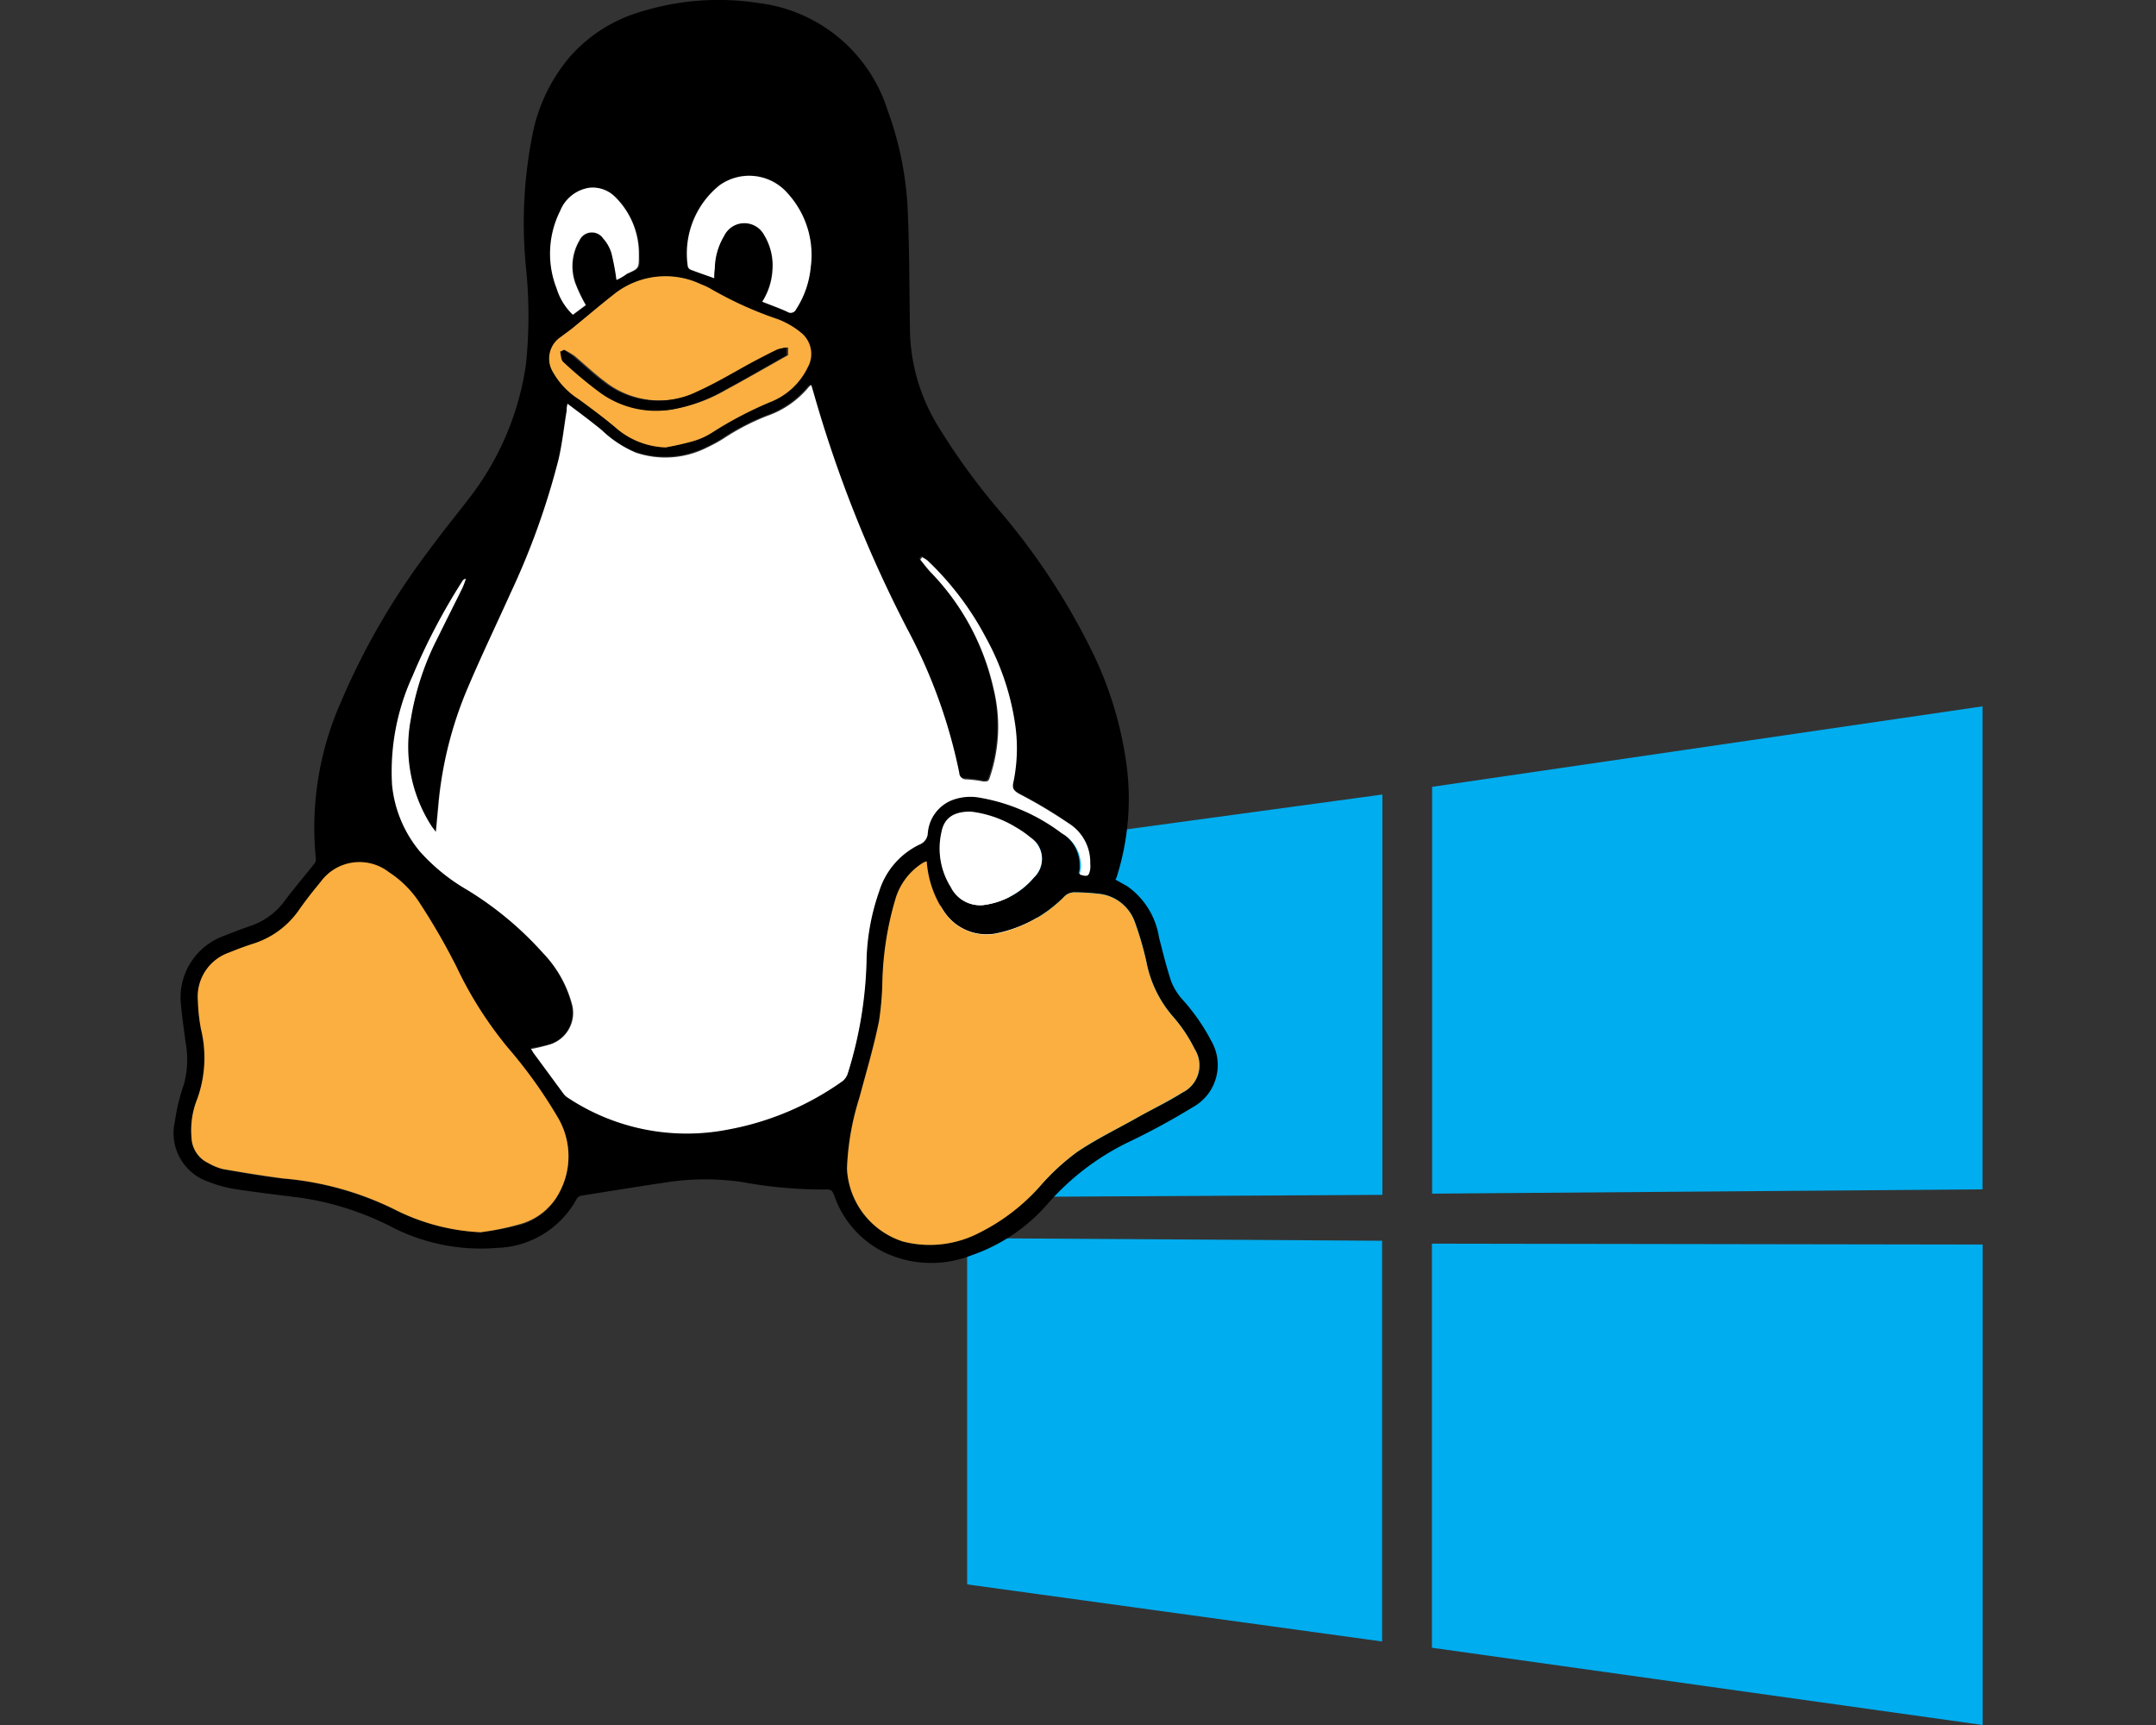
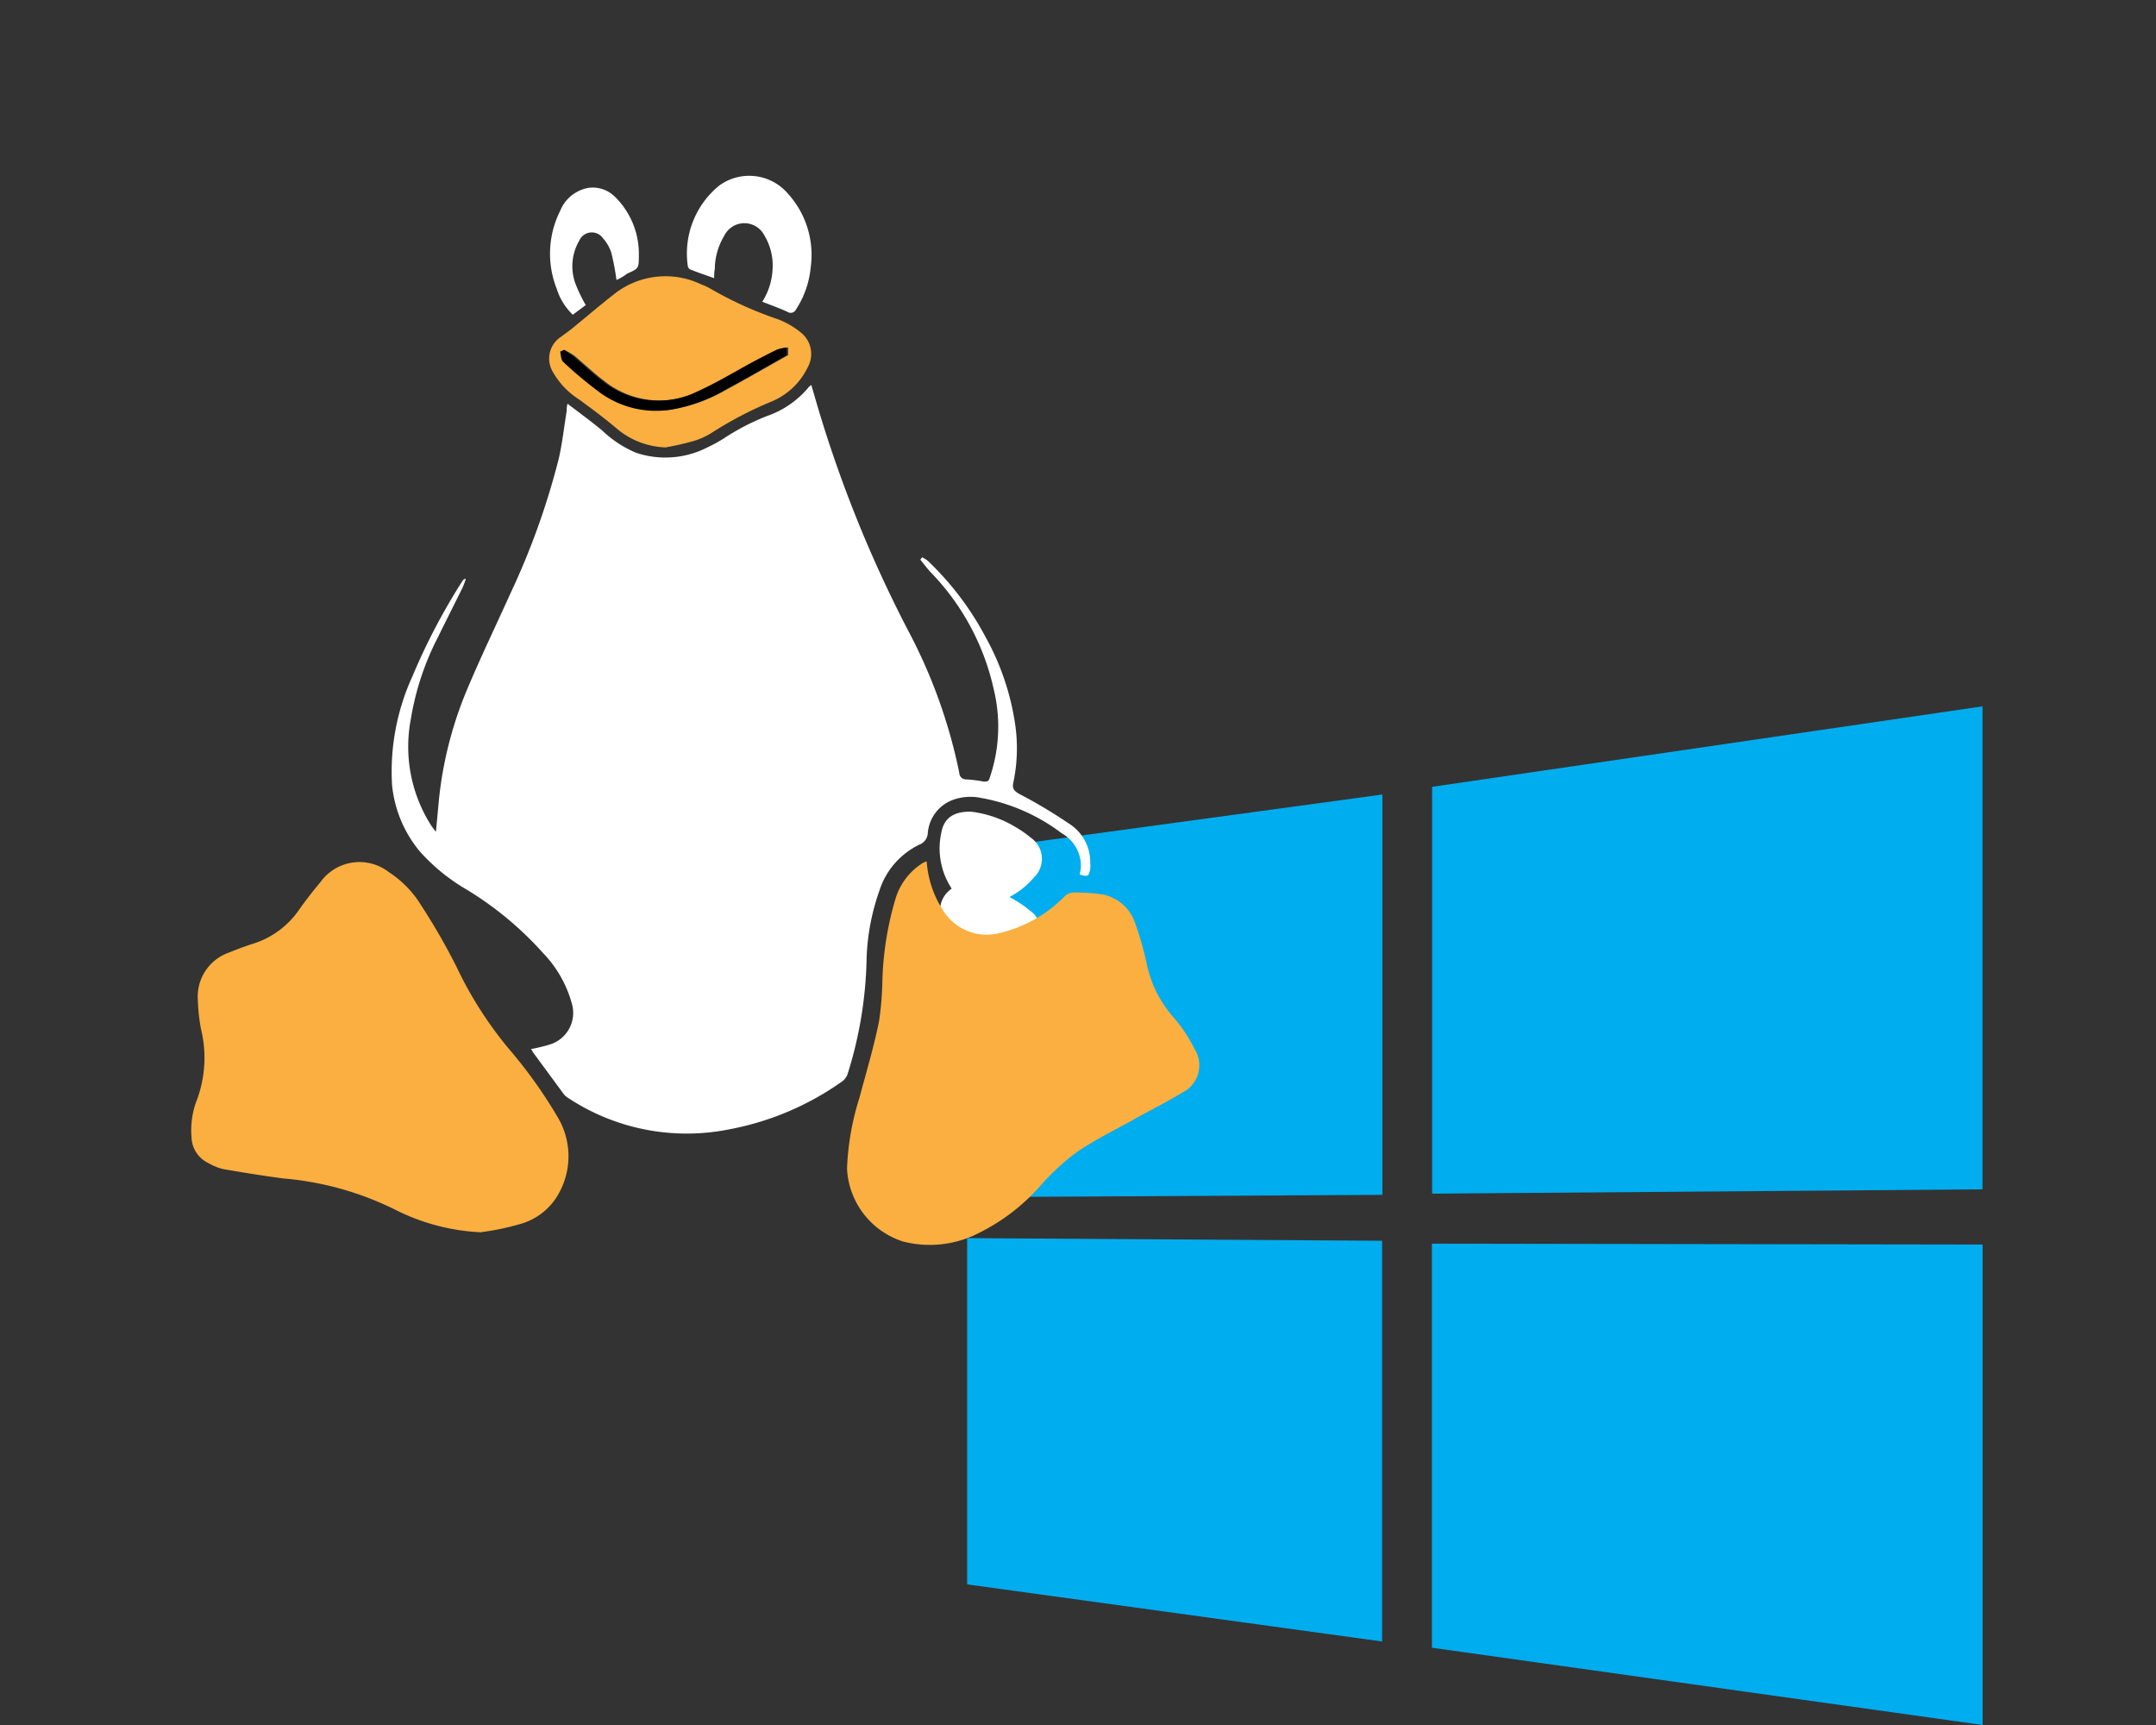
<svg xmlns="http://www.w3.org/2000/svg" width="100" height="80" viewBox="0 0 100 80">
  <rect x="0" y="0" width="100" height="80" fill="#333333" stroke="none" />
  <defs>
    <clipPath id="clip-path">
      <rect id="Rectangle_11390" data-name="Rectangle 11390" width="100" height="80" transform="translate(-2104.758 -15754)" fill="#fff" />
    </clipPath>
  </defs>
  <g id="Mask_Group_4279" data-name="Mask Group 4279" transform="translate(2104.758 15754)" clip-path="url(#clip-path)">
    <g id="windows-linux" transform="translate(-2096.721 -15754.001)">
      <path id="Path_66433" data-name="Path 66433" d="M207.173,23.01l19.252-2.621V38.956l-19.247.107Zm19.239,18.074V59.669l-19.247-2.648V40.962Zm2.319-21.052L254.26,16.3v22.4l-25.529.2ZM254.265,41.26V63.541l-25.543-3.582V41.219Z" transform="translate(-170.344 16.459)" fill="#00adef" />
      <path id="Path_66434" data-name="Path 66434" d="M208.268,18.628a5.127,5.127,0,0,1,2.071.729,4.615,4.615,0,0,1,.677.474,1.188,1.188,0,0,1,.326,1.643,1.3,1.3,0,0,1-.178.208,3.667,3.667,0,0,1-2.345,1.276,1.509,1.509,0,0,1-1.492-.822,3.372,3.372,0,0,1-.447-2.547,1.228,1.228,0,0,1,1.391-.961Z" transform="translate(-171.293 22.393)" fill="#fff" />
-       <path id="Path_66435" data-name="Path 66435" d="M240.549,47.921l.548.307a3.58,3.58,0,0,1,1.473,2.378c.175.674.337,1.35.562,2.027a2.763,2.763,0,0,0,.5.822,9.213,9.213,0,0,1,1.353,1.933,2.229,2.229,0,0,1-.784,3.05l-.071.041a32.535,32.535,0,0,1-2.879,1.569,11.79,11.79,0,0,0-3.8,2.856,8.215,8.215,0,0,1-3.579,2.44,5.083,5.083,0,0,1-3.989-.11,4.6,4.6,0,0,1-2.378-2.668c-.077-.2-.143-.29-.372-.274a20.608,20.608,0,0,1-3.892-.345,11.815,11.815,0,0,0-3.432,0c-1.353.2-2.7.419-4.053.635a.323.323,0,0,0-.2.153A4.349,4.349,0,0,1,211.876,65a9.059,9.059,0,0,1-4.9-.972,13.537,13.537,0,0,0-4.2-1.35c-1.019-.129-2.026-.249-3.059-.405a5.881,5.881,0,0,1-1.238-.34,2.385,2.385,0,0,1-1.553-2.809,8.817,8.817,0,0,1,.414-1.7,4.362,4.362,0,0,0,.077-1.972c-.082-.677-.183-1.3-.23-1.953a3.046,3.046,0,0,1,2.027-2.974c.414-.164.822-.323,1.257-.471a3.251,3.251,0,0,0,1.567-1.178c.433-.572.9-1.12,1.35-1.688a.326.326,0,0,0,.077-.216,14.336,14.336,0,0,1,1.12-7.194,32.959,32.959,0,0,1,4.053-7.033c.6-.822,1.244-1.621,1.87-2.427a13.183,13.183,0,0,0,2.7-6.3,21.881,21.881,0,0,0,0-4.48,20.961,20.961,0,0,1,.359-6.444,7.943,7.943,0,0,1,1.663-3.317,6.981,6.981,0,0,1,3.287-2.1A12.157,12.157,0,0,1,224,7.268a7.18,7.18,0,0,1,5.973,4.951,15.452,15.452,0,0,1,.948,4.807c.077,1.851.066,3.7.1,5.554a8.765,8.765,0,0,0,1.249,4.228,30.849,30.849,0,0,0,3.048,4.177,31.346,31.346,0,0,1,4.209,6.48,17.145,17.145,0,0,1,1.511,4.951,12.008,12.008,0,0,1-.438,5.406ZM215.14,25.851a1.561,1.561,0,0,1-.068.378c-.12.742-.2,1.5-.372,2.237a34.6,34.6,0,0,1-2.229,6.214c-.674,1.5-1.35,2.98-2.026,4.494a17.959,17.959,0,0,0-1.309,5.2l-.129,1.386-.189-.249a6.808,6.808,0,0,1-.974-4.981,12.735,12.735,0,0,1,1.257-3.8c.378-.767.767-1.534,1.142-2.3a3.771,3.771,0,0,0,.153-.414.186.186,0,0,0-.153.1,28.86,28.86,0,0,0-2.3,4.381,10.612,10.612,0,0,0-.912,5.034,5.707,5.707,0,0,0,1.284,3.081,8.952,8.952,0,0,0,2.191,1.791,15.622,15.622,0,0,1,3.508,2.952,5.408,5.408,0,0,1,1.276,2.262,1.539,1.539,0,0,1-.986,1.942h-.035a7.774,7.774,0,0,1-.835.17c0,.041.047.087.077.129l1.427,1.939a.635.635,0,0,0,.175.167,9.963,9.963,0,0,0,7.479,1.528,13.272,13.272,0,0,0,5.294-2.243.747.747,0,0,0,.236-.337A18.964,18.964,0,0,0,229,51.507a10.422,10.422,0,0,1,.6-3.073,3.56,3.56,0,0,1,1.865-2.155.6.6,0,0,0,.384-.52,1.794,1.794,0,0,1,1.074-1.528,2.394,2.394,0,0,1,1.35-.12A8.763,8.763,0,0,1,238,45.722a1.742,1.742,0,0,1,.885,1.567.884.884,0,0,1-.047.345c.364.1.41.082.479-.249a2.247,2.247,0,0,0,0-.274,2.12,2.12,0,0,0-1-1.865,22.541,22.541,0,0,0-2.27-1.35c-.255-.143-.328-.249-.274-.548a7.7,7.7,0,0,0,.068-2.777,11.815,11.815,0,0,0-1.35-3.938,13.793,13.793,0,0,0-2.7-3.56,1.581,1.581,0,0,0-.249-.153l-.091.11c.164.194.318.41.5.595a11.326,11.326,0,0,1,2.911,5.4,7.318,7.318,0,0,1-.183,4.108c-.054.162-.12.216-.29.181a6.254,6.254,0,0,0-.783-.1.307.307,0,0,1-.337-.274,24.5,24.5,0,0,0-2.366-6.586,58.885,58.885,0,0,1-4.382-11l-.124-.405a.846.846,0,0,0-.107.091,4.382,4.382,0,0,1-1.947,1.35,10.635,10.635,0,0,0-2.026,1.054,6.944,6.944,0,0,1-.742.405,4.283,4.283,0,0,1-3.317.222,5.179,5.179,0,0,1-1.555-1q-.756-.643-1.572-1.211Zm-4,38.425a15.923,15.923,0,0,0,1.709-.315,2.949,2.949,0,0,0,1.918-1.528,3.525,3.525,0,0,0-.093-3.478,22.229,22.229,0,0,0-2.325-3.245,18.029,18.029,0,0,1-2.364-3.722,30.128,30.128,0,0,0-1.616-2.851,4.826,4.826,0,0,0-1.493-1.539,2.225,2.225,0,0,0-3.119.391l-.049.068c-.345.41-.677.844-.986,1.276a4.075,4.075,0,0,1-2.128,1.575q-.573.179-1.129.41a2.169,2.169,0,0,0-1.473,2.229,8.656,8.656,0,0,0,.134,1.3,5.6,5.6,0,0,1-.162,3.229,3.913,3.913,0,0,0-.274,1.8,1.345,1.345,0,0,0,.8,1.208,2.477,2.477,0,0,0,.677.274c.926.162,1.841.34,2.774.433a14.441,14.441,0,0,1,5.2,1.458,9.782,9.782,0,0,0,3.994,1.023Zm20.658-17.2h-.077l-.1.054a2.964,2.964,0,0,0-1.263,1.688,14.709,14.709,0,0,0-.6,3.8,13.739,13.739,0,0,1-.183,1.865c-.255,1.2-.595,2.385-.912,3.561a12.375,12.375,0,0,0-.572,3.287,3.732,3.732,0,0,0,2.593,3.376,4.987,4.987,0,0,0,3.561-.41,9.333,9.333,0,0,0,2.8-2.156,10.525,10.525,0,0,1,1.714-1.58c.912-.614,1.918-1.1,2.873-1.643.674-.384,1.35-.677,2.027-1.123a1.4,1.4,0,0,0,.644-1.879,1.29,1.29,0,0,0-.082-.148,6.9,6.9,0,0,0-.98-1.473,5.4,5.4,0,0,1-1.249-2.539,15.011,15.011,0,0,0-.548-1.89,1.983,1.983,0,0,0-1.588-1.282,9.777,9.777,0,0,0-1.167-.077.674.674,0,0,0-.548.236,6.2,6.2,0,0,1-3,1.643A2.364,2.364,0,0,1,232.6,49.4a4.757,4.757,0,0,1-.8-2.358Zm-12.077-19.2c.424-.1.852-.17,1.27-.3a3.333,3.333,0,0,0,.844-.378,17.533,17.533,0,0,1,2.7-1.419,3.24,3.24,0,0,0,1.75-1.621,1.265,1.265,0,0,0-.307-1.594,3.836,3.836,0,0,0-1.074-.627,17.163,17.163,0,0,1-3.1-1.4,2.664,2.664,0,0,0-.447-.211,3.836,3.836,0,0,0-4.108.487c-.588.466-1.155.951-1.736,1.419-.23.181-.474.345-.677.52a1.2,1.2,0,0,0-.378,1.621,3.579,3.579,0,0,0,1.211,1.276c.572.419,1.151.838,1.688,1.3a3.706,3.706,0,0,0,2.358.931Zm2.229-7.862v-.46a3.013,3.013,0,0,1,.424-1.506,1.04,1.04,0,0,1,1.865-.054,2.717,2.717,0,0,1,.384,1.643,3.076,3.076,0,0,1-.46,1.479c.405.162.783.307,1.162.466a.274.274,0,0,0,.378-.063l.028-.052a4.533,4.533,0,0,0-.384-5.37,2.363,2.363,0,0,0-3.169-.384,4.053,4.053,0,0,0-1.468,3.79.23.23,0,0,0,.129.148c.364.115.737.244,1.1.372Zm11.882,24.751c-.8,0-1.228.307-1.35.967a3.376,3.376,0,0,0,.443,2.547,1.518,1.518,0,0,0,1.5.821,3.682,3.682,0,0,0,2.345-1.276,1.194,1.194,0,0,0-.153-1.86,4.787,4.787,0,0,0-.674-.471,5.173,5.173,0,0,0-2.111-.728ZM217.4,20.1c.153-.082.337-.183.526-.274.569-.241.575-.241.548-.857a3.725,3.725,0,0,0-1.109-2.7,1.468,1.468,0,0,0-1.194-.424,1.736,1.736,0,0,0-1.353,1.074,4.437,4.437,0,0,0-.162,3.606,2.859,2.859,0,0,0,.75,1.208l.6-.447a6.669,6.669,0,0,1-.485-1.019,2.361,2.361,0,0,1,.189-1.98.633.633,0,0,1,.844-.307.614.614,0,0,1,.249.208,1.776,1.776,0,0,1,.384.677,7.219,7.219,0,0,1,.216,1.232Z" transform="translate(-196.849 -7.126)" />
      <path id="Path_66436" data-name="Path 66436" d="M207.845,13c.567.433,1.1.822,1.6,1.235a5.2,5.2,0,0,0,1.569,1.035,4.277,4.277,0,0,0,3.308-.244,6.994,6.994,0,0,0,.745-.405,10.79,10.79,0,0,1,2.027-1.054,4.358,4.358,0,0,0,1.944-1.35.824.824,0,0,1,.11-.087l.12.405a58.662,58.662,0,0,0,4.381,11,24.5,24.5,0,0,1,2.364,6.586.307.307,0,0,0,.323.3h.014a5.874,5.874,0,0,1,.786.1c.176,0,.236,0,.29-.183a7.331,7.331,0,0,0,.181-4.108,11.278,11.278,0,0,0-2.911-5.406c-.175-.183-.331-.4-.493-.595l.087-.11a1.469,1.469,0,0,1,.249.153,13.727,13.727,0,0,1,2.7,3.561,11.859,11.859,0,0,1,1.35,3.938,7.7,7.7,0,0,1-.066,2.777c-.063.274,0,.391.274.548a22.349,22.349,0,0,1,2.27,1.353,2.114,2.114,0,0,1,1.019,1.862,1.493,1.493,0,0,1,0,.274c-.066.331-.115.359-.48.249,0-.115.041-.23.047-.345a1.739,1.739,0,0,0-.885-1.567A8.763,8.763,0,0,0,227,31.275a2.394,2.394,0,0,0-1.35.12,1.794,1.794,0,0,0-1.1,1.528.6.6,0,0,1-.384.52A3.577,3.577,0,0,0,222.3,35.6a10.407,10.407,0,0,0-.586,3.073,18.933,18.933,0,0,1-.879,5.4.742.742,0,0,1-.236.34,13.272,13.272,0,0,1-5.294,2.243,9.979,9.979,0,0,1-7.479-1.492.691.691,0,0,1-.175-.17l-1.427-1.939c0-.041-.054-.087-.077-.129a7.9,7.9,0,0,0,.835-.2,1.534,1.534,0,0,0,1.057-1.918l-.022-.077a5.427,5.427,0,0,0-1.29-2.235,15.651,15.651,0,0,0-3.541-2.952,8.9,8.9,0,0,1-2.2-1.788,5.684,5.684,0,0,1-1.284-3.081,10.616,10.616,0,0,1,.945-5.034,29.047,29.047,0,0,1,2.325-4.431.191.191,0,0,1,.153-.093,3.751,3.751,0,0,1-.153.41c-.378.767-.767,1.534-1.142,2.3a12.736,12.736,0,0,0-1.257,3.8,6.8,6.8,0,0,0,.975,4.979l.189.249.129-1.386a17.875,17.875,0,0,1,1.309-5.2c.635-1.514,1.35-2.992,2.027-4.494a34.593,34.593,0,0,0,2.229-6.214c.17-.737.249-1.487.373-2.237a.946.946,0,0,1,.041-.337Z" transform="translate(-189.555 5.727)" fill="#fff" />
      <path id="Path_66437" data-name="Path 66437" d="M210.537,55.052a9.78,9.78,0,0,1-3.989-1.046,14.37,14.37,0,0,0-5.2-1.452c-.934-.124-1.857-.274-2.783-.433a2.574,2.574,0,0,1-.677-.274,1.369,1.369,0,0,1-.792-1.2,3.907,3.907,0,0,1,.274-1.8,5.62,5.62,0,0,0,.164-3.229,8.434,8.434,0,0,1-.143-1.312,2.163,2.163,0,0,1,1.465-2.235q.555-.23,1.129-.414a4.066,4.066,0,0,0,2.109-1.575c.307-.438.641-.862.986-1.276a2.225,2.225,0,0,1,3.1-.509l.066.049a4.864,4.864,0,0,1,1.5,1.541,29.8,29.8,0,0,1,1.643,2.856,17.923,17.923,0,0,0,2.383,3.749,22.008,22.008,0,0,1,2.306,3.218,3.529,3.529,0,0,1,.1,3.452,2.944,2.944,0,0,1-1.918,1.528,11.44,11.44,0,0,1-1.72.353Zm20.658-17.2a4.779,4.779,0,0,0,.8,2.331,2.369,2.369,0,0,0,2.542,1,6.224,6.224,0,0,0,3-1.657.671.671,0,0,1,.548-.236,10.384,10.384,0,0,1,1.167.077,1.982,1.982,0,0,1,1.588,1.284,14.825,14.825,0,0,1,.548,1.884,5.4,5.4,0,0,0,1.249,2.539,6.9,6.9,0,0,1,.98,1.473,1.408,1.408,0,0,1-.419,1.942,1.52,1.52,0,0,1-.145.082c-.677.414-1.353.75-2.026,1.123-.961.548-1.961,1.019-2.873,1.643a10.6,10.6,0,0,0-1.7,1.574,9.283,9.283,0,0,1-2.8,2.153,4.974,4.974,0,0,1-3.561.414A3.738,3.738,0,0,1,227.5,52.1a12.379,12.379,0,0,1,.575-3.287c.318-1.188.674-2.371.912-3.561a14.381,14.381,0,0,0,.153-1.879,14.709,14.709,0,0,1,.608-3.79,2.966,2.966,0,0,1,1.241-1.643l.1-.054Zm-12.077-19.2a3.705,3.705,0,0,1-2.366-.931c-.548-.46-1.115-.879-1.688-1.3a3.58,3.58,0,0,1-1.211-1.276,1.2,1.2,0,0,1,.378-1.621c.23-.175.474-.34.677-.52.581-.474,1.151-.961,1.736-1.419a3.836,3.836,0,0,1,4.108-.487,2.659,2.659,0,0,1,.447.211,17.168,17.168,0,0,0,3.1,1.4,3.836,3.836,0,0,1,1.074.627,1.265,1.265,0,0,1,.307,1.594,3.24,3.24,0,0,1-1.75,1.621,17.529,17.529,0,0,0-2.7,1.419,3.354,3.354,0,0,1-.844.384,12.366,12.366,0,0,1-1.268.29Zm-4.73-4.533-.115.077c.047.164.041.378.143.479a19.081,19.081,0,0,0,1.7,1.422,4.4,4.4,0,0,0,3.376.775,7.5,7.5,0,0,0,2.4-.89c.953-.515,1.884-1.054,2.878-1.611v-.356a1.855,1.855,0,0,0-.424.087c-.391.189-.786.391-1.169.595-.844.447-1.668.945-2.542,1.35a4.108,4.108,0,0,1-4.381-.466c-.487-.364-.934-.792-1.4-1.183a4.665,4.665,0,0,0-.466-.274Z" transform="translate(-196.25 2.099)" fill="#faaf40" />
      <path id="Path_66438" data-name="Path 66438" d="M209.368,14.163c-.378-.137-.745-.258-1.1-.4a.23.23,0,0,1-.129-.148,4.058,4.058,0,0,1,1.468-3.759,2.361,2.361,0,0,1,3.169.378,4.233,4.233,0,0,1,1.06,3.437,4.289,4.289,0,0,1-.677,1.933.274.274,0,0,1-.354.143l-.052-.028c-.37-.17-.756-.307-1.162-.466a3.061,3.061,0,0,0,.474-1.446,2.718,2.718,0,0,0-.384-1.643,1.043,1.043,0,0,0-1.408-.433,1.065,1.065,0,0,0-.46.487,3.013,3.013,0,0,0-.424,1.506,2.173,2.173,0,0,0-.028.441Zm-4.54.077a11.9,11.9,0,0,0-.236-1.251,1.841,1.841,0,0,0-.384-.674.633.633,0,0,0-1.1.093,2.361,2.361,0,0,0-.192,1.98,6.943,6.943,0,0,0,.487,1.019l-.6.447a2.821,2.821,0,0,1-.748-1.208,4.425,4.425,0,0,1,.161-3.606,1.736,1.736,0,0,1,1.35-1.074,1.465,1.465,0,0,1,1.2.427,3.7,3.7,0,0,1,1.1,2.7c0,.614,0,.614-.548.86a2.225,2.225,0,0,1-.485.288Z" transform="translate(-184.272 -1.258)" fill="#fff" />
      <path id="Path_66439" data-name="Path 66439" d="M202.044,11.753c.14.085.274.178.405.274.471.391.912.822,1.4,1.183a4.108,4.108,0,0,0,4.381.466c.871-.391,1.7-.893,2.542-1.353.384-.2.767-.405,1.167-.595a2.077,2.077,0,0,1,.427-.087V12c-.986.548-1.918,1.1-2.879,1.611a7.51,7.51,0,0,1-2.4.893,4.407,4.407,0,0,1-3.376-.778,19.568,19.568,0,0,1-1.7-1.419c-.11-.1-.1-.318-.143-.479Z" transform="translate(-183.924 4.48)" />
      <path id="Path_66440" data-name="Path 66440" d="M208.239,17.67c-.8,0-1.228.307-1.35.967a3.376,3.376,0,0,0,.443,2.547,1.518,1.518,0,0,0,1.5.822,3.682,3.682,0,0,0,2.345-1.276,1.194,1.194,0,0,0-.153-1.86,4.784,4.784,0,0,0-.674-.471,5.173,5.173,0,0,0-2.109-.729Z" transform="translate(-171.263 19.971)" fill="#fff" />
    </g>
  </g>
</svg>